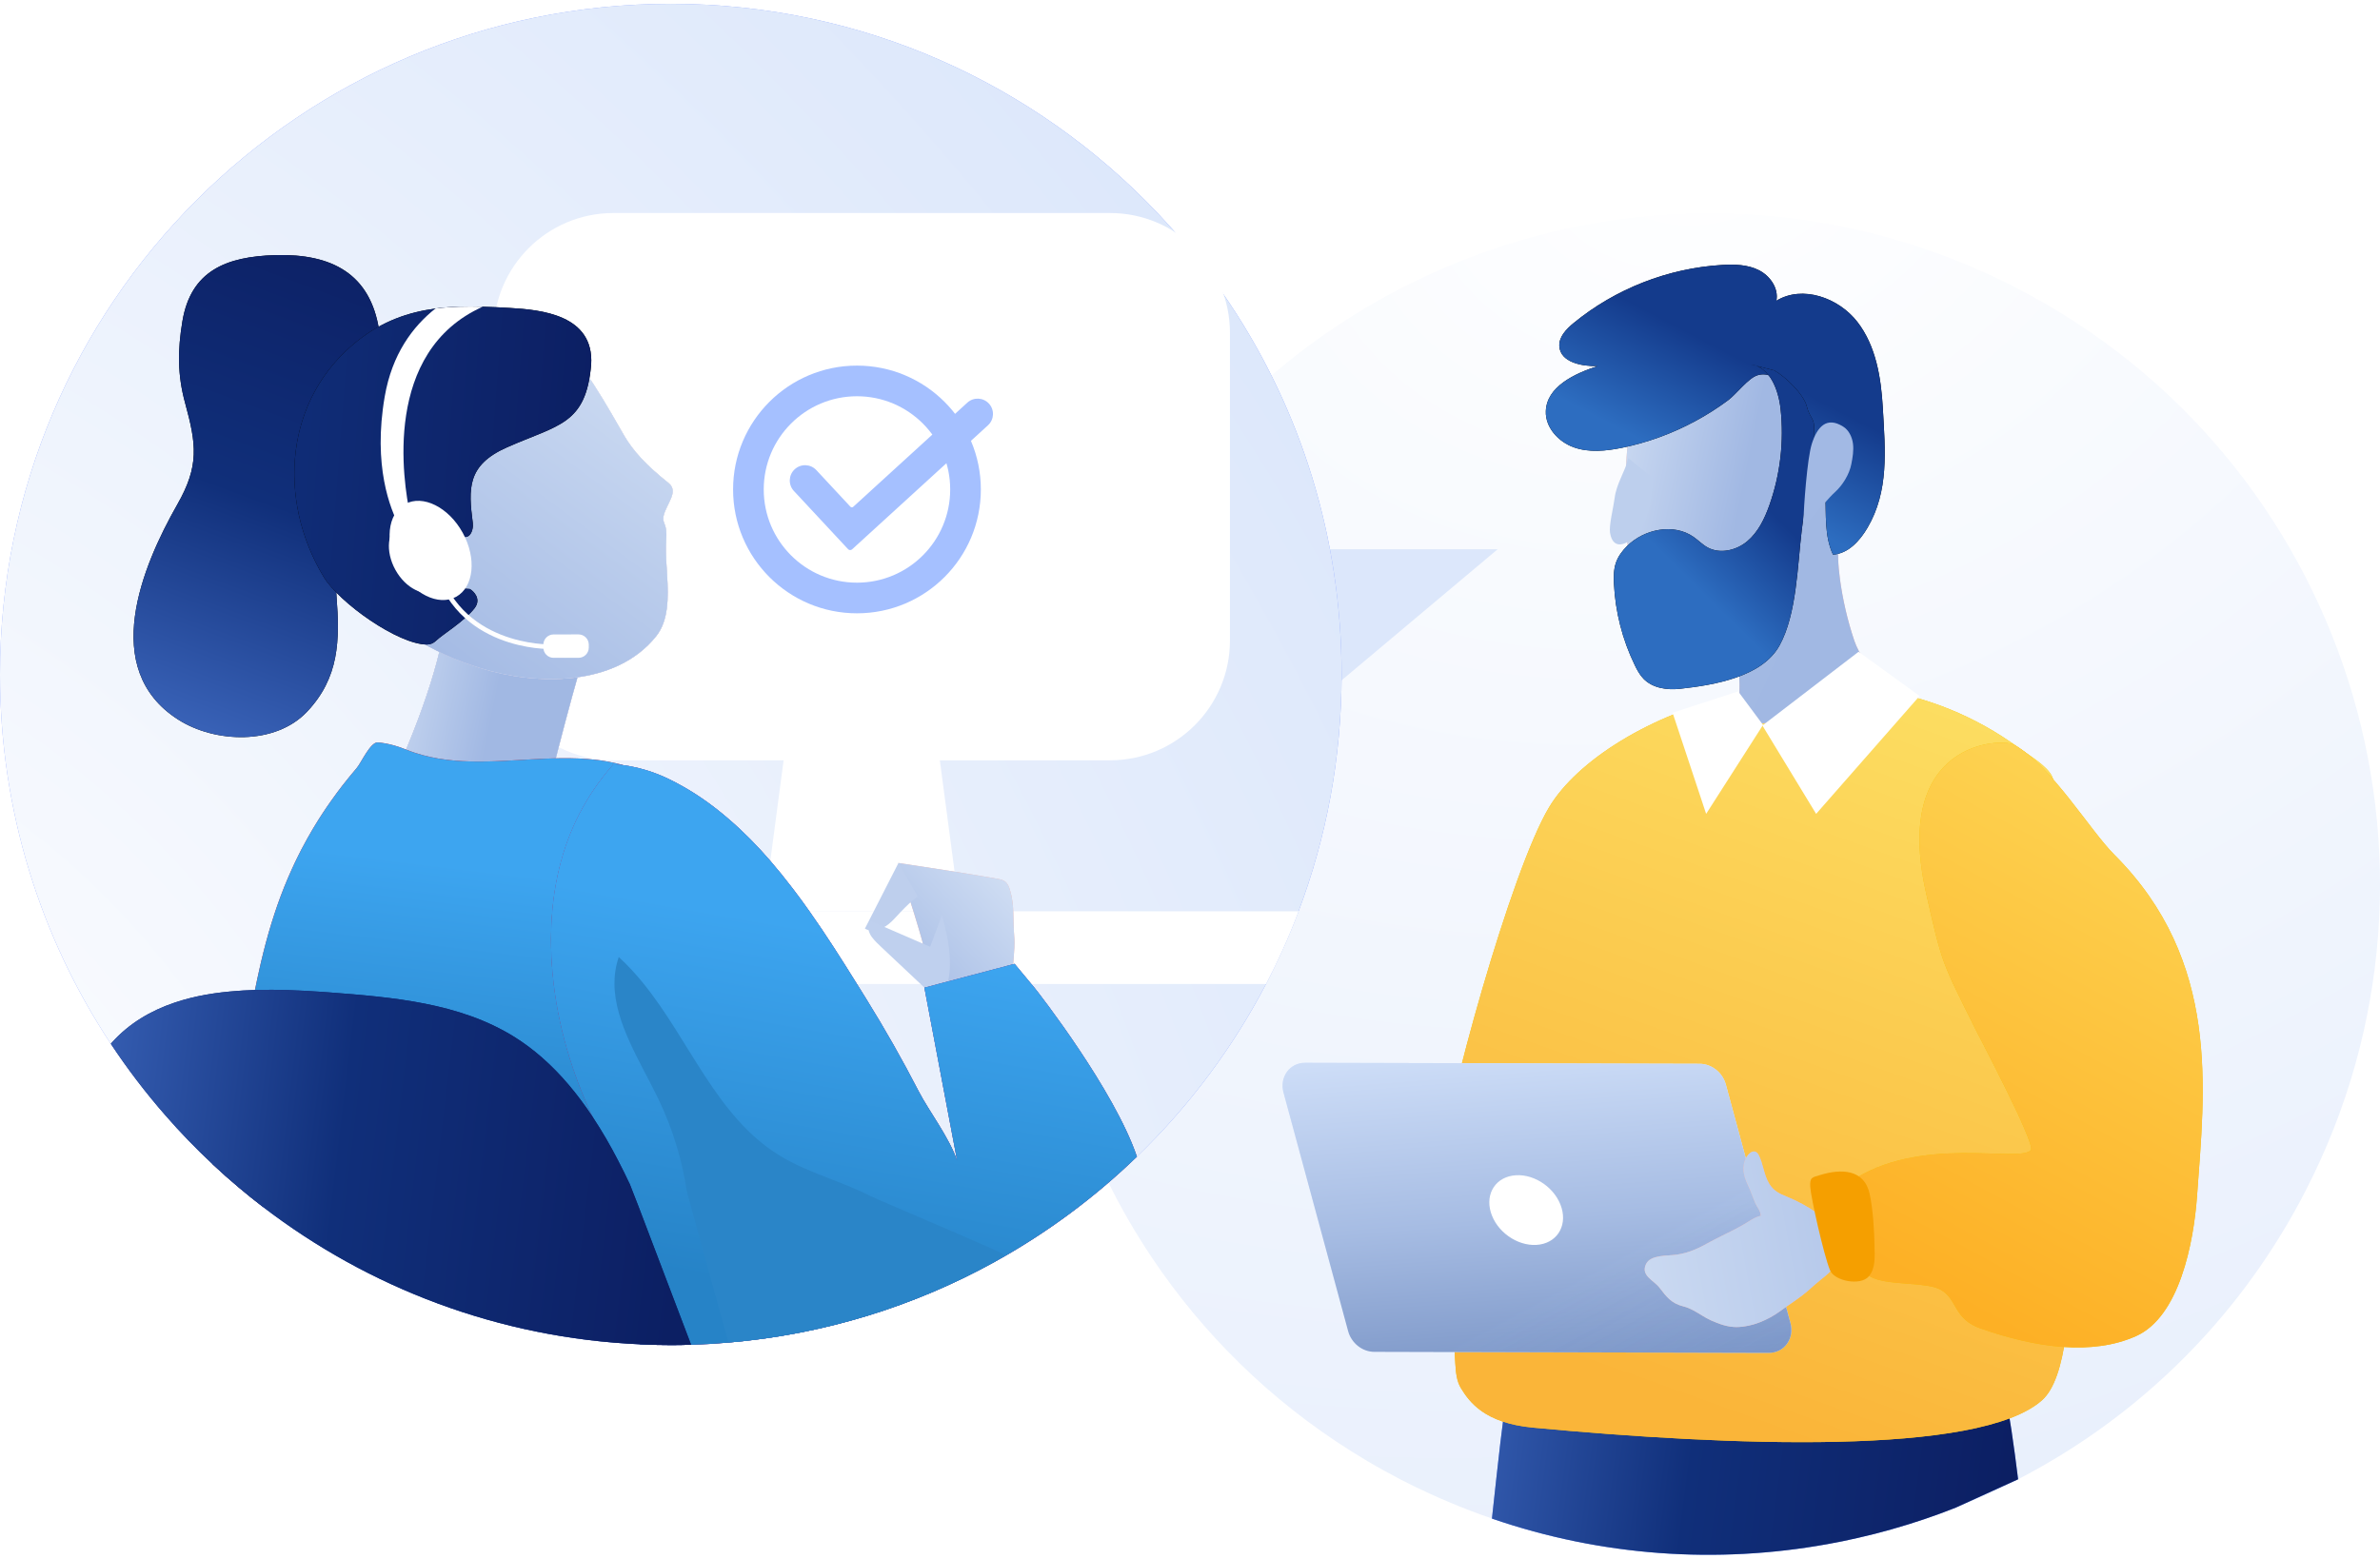
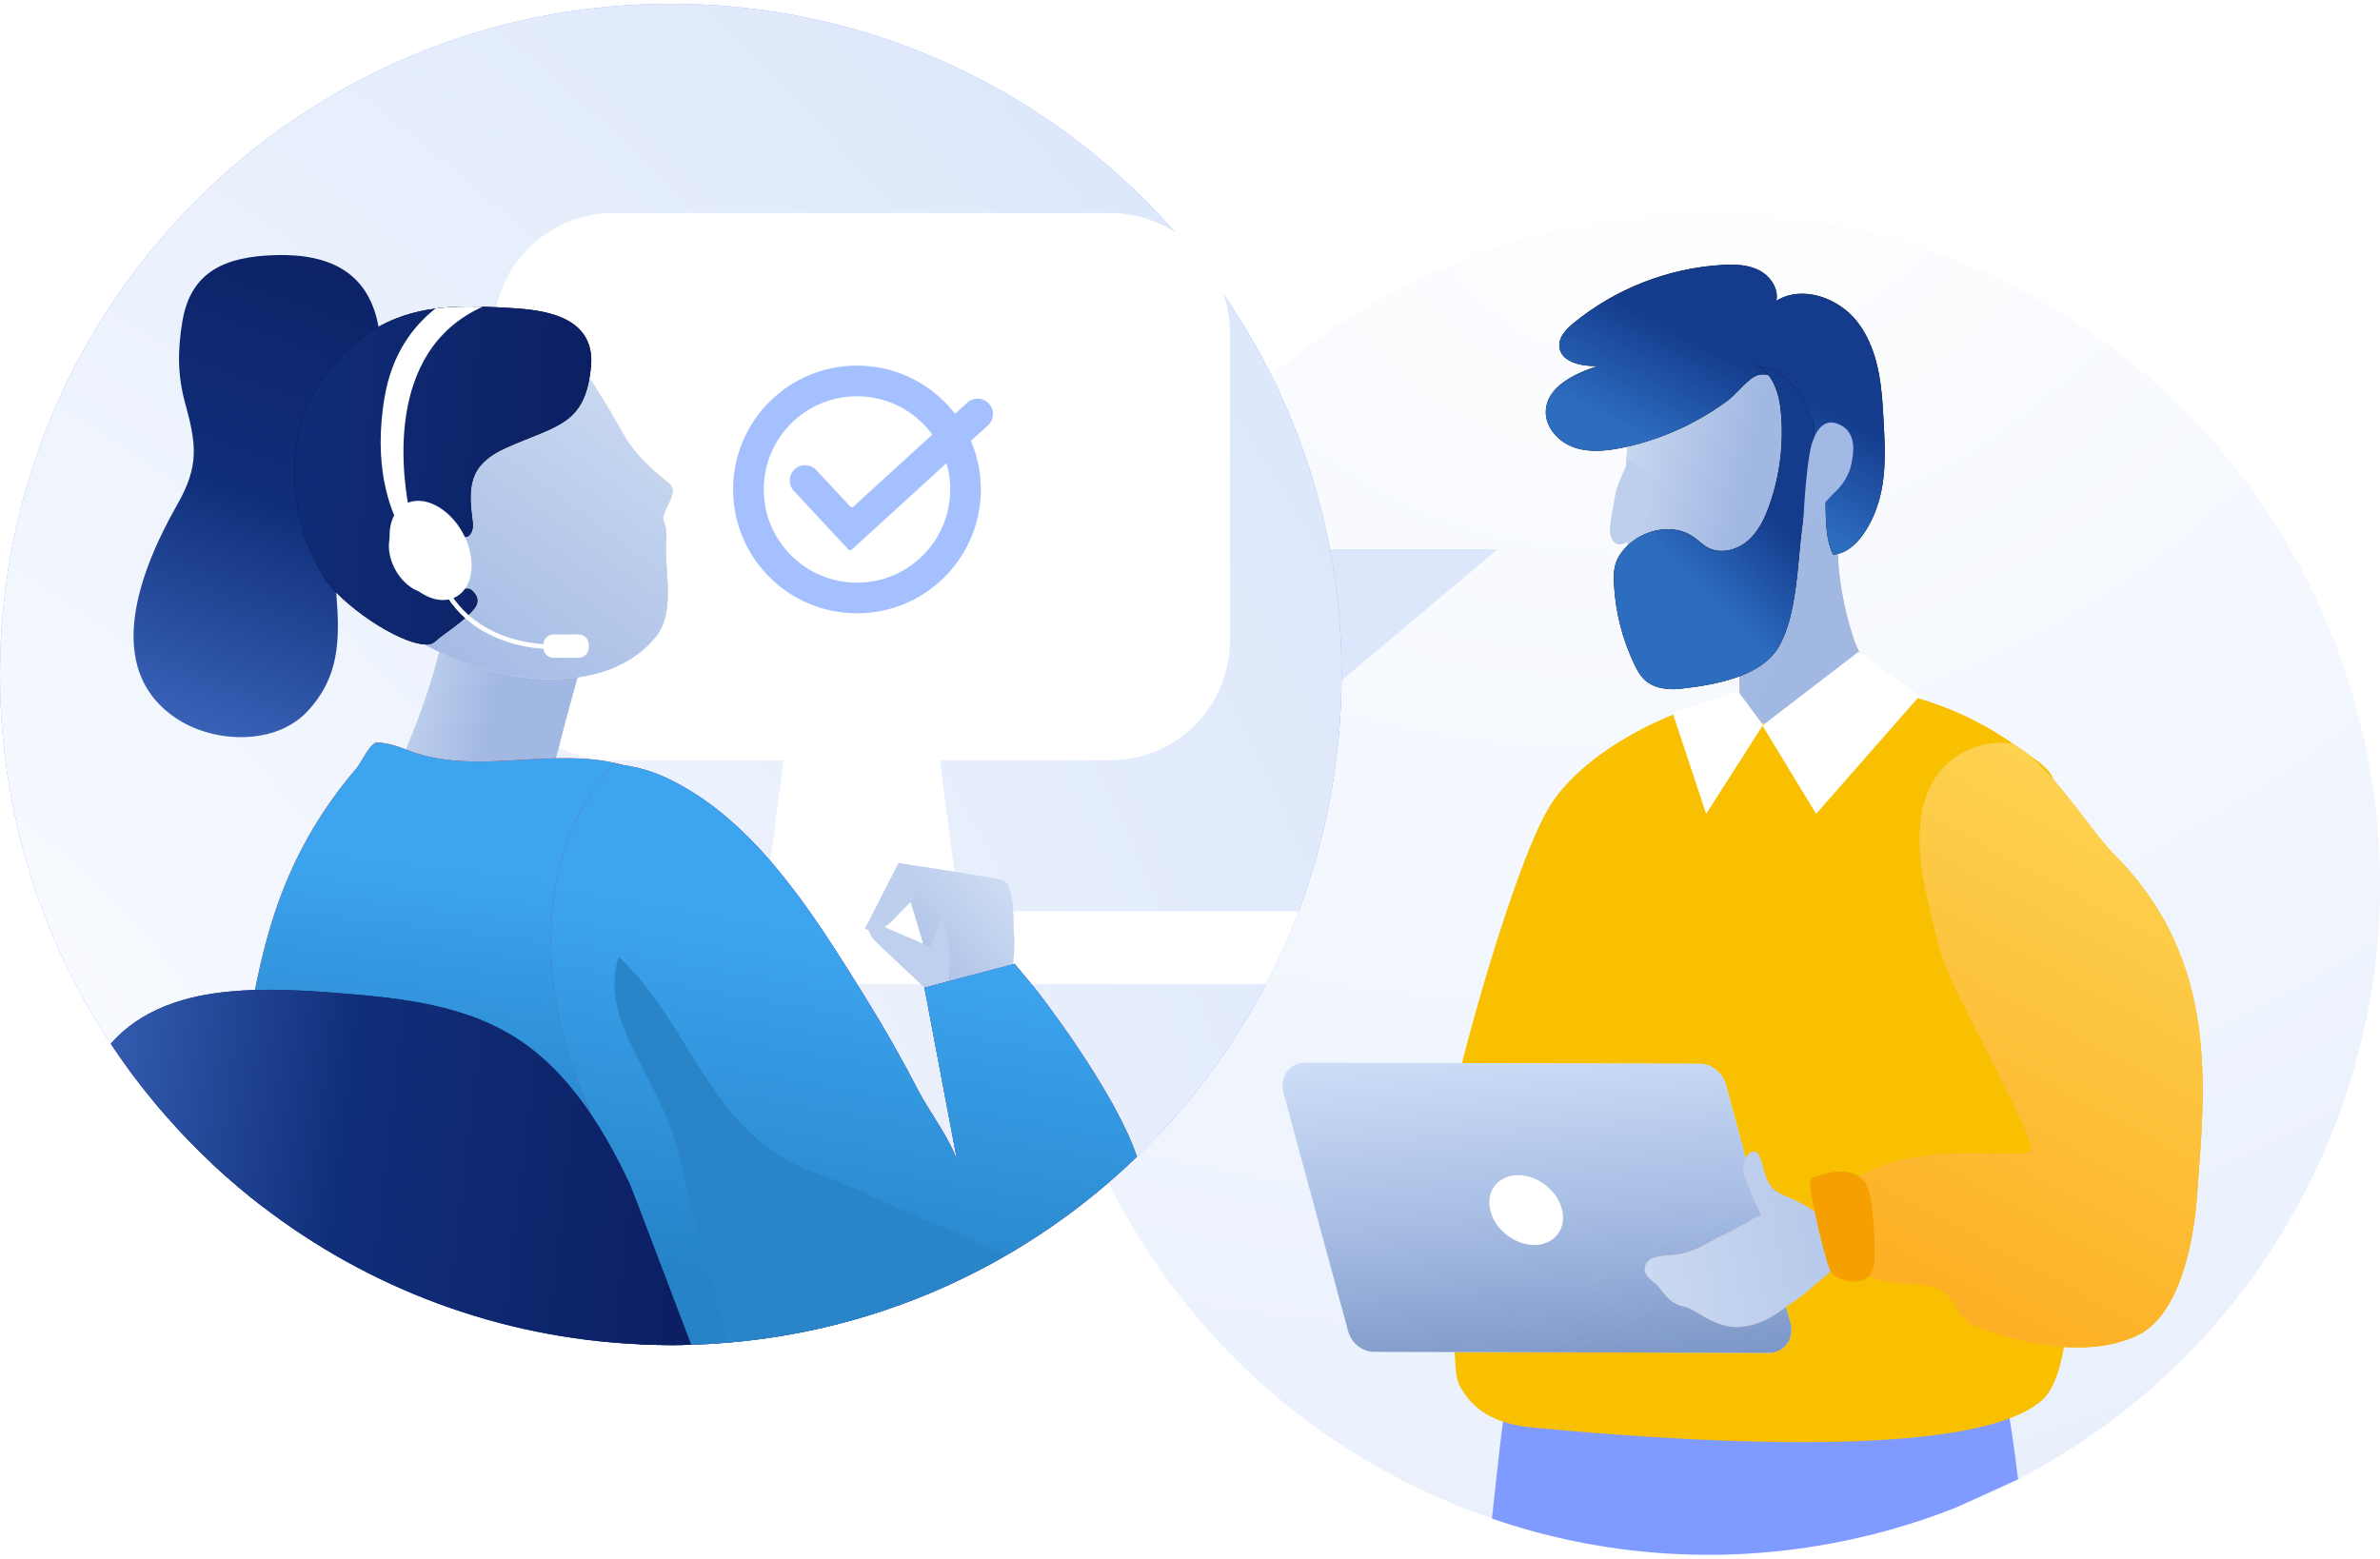
<svg xmlns="http://www.w3.org/2000/svg" width="516" height="338" viewBox="0 0 516 338" fill="none">
  <path fill-rule="evenodd" clip-rule="evenodd" d="M223.664 85.387L250.204 148.89L270.475 109.536L223.664 85.387Z" fill="white" />
  <path fill-rule="evenodd" clip-rule="evenodd" d="M499.791 258.382C487.982 281.28 470.938 299.704 450.87 312.964C448.446 314.567 445.97 316.099 443.454 317.549C442.876 317.884 442.298 318.219 441.709 318.544C436.018 321.729 430.123 324.529 424.077 326.914C419.531 328.73 414.885 330.292 410.177 331.621C407.732 332.321 405.257 332.95 402.781 333.508C400.59 334.015 398.389 334.462 396.167 334.857C372.376 339.139 347.388 337.546 323.475 329.308C320.33 328.232 317.195 327.035 314.091 325.716C312.68 325.128 311.27 324.509 309.87 323.86C307.851 322.947 305.853 321.973 303.854 320.948C302.555 320.268 301.267 319.578 299.989 318.868C297.604 317.56 295.271 316.17 292.998 314.739C275.305 303.62 260.746 289.193 249.698 272.666C242.546 261.973 236.874 250.397 232.786 238.304C230.229 230.746 228.281 222.984 226.993 215.112C225.755 207.563 225.106 199.883 225.075 192.183C225.065 189.495 225.126 186.796 225.268 184.087C225.43 181.043 225.684 178 226.039 174.956V174.946C227.946 158.389 232.765 141.893 240.719 126.157C240.902 125.772 241.105 125.396 241.298 125.011C245.549 116.773 250.479 109.103 255.988 102.052C268.122 86.509 283.056 73.939 299.674 64.697C302.434 63.154 305.254 61.704 308.105 60.354C312.843 58.102 317.702 56.114 322.643 54.389C359.004 41.707 400.296 43.411 437.225 62.465C508.598 99.292 536.609 187.009 499.791 258.382Z" fill="white" />
  <path fill-rule="evenodd" clip-rule="evenodd" d="M499.791 258.382C487.982 281.28 470.938 299.704 450.87 312.964C448.446 314.567 445.97 316.099 443.454 317.549C442.876 317.884 442.298 318.219 441.709 318.544C436.018 321.729 430.123 324.529 424.077 326.914C419.531 328.73 414.885 330.292 410.177 331.621C407.732 332.321 405.257 332.95 402.781 333.508C400.59 334.015 398.389 334.462 396.167 334.857C372.376 339.139 347.388 337.546 323.475 329.308C320.33 328.232 317.195 327.035 314.091 325.716C312.68 325.128 311.27 324.509 309.87 323.86C307.851 322.947 305.853 321.973 303.854 320.948C302.555 320.268 301.267 319.578 299.989 318.868C297.604 317.56 295.271 316.17 292.998 314.739C275.305 303.62 260.746 289.193 249.698 272.666C242.546 261.973 236.874 250.397 232.786 238.304C230.229 230.746 228.281 222.984 226.993 215.112C225.755 207.563 225.106 199.883 225.075 192.183C225.065 189.495 225.126 186.796 225.268 184.087C225.43 181.043 225.684 178 226.039 174.956V174.946C227.946 158.389 232.765 141.893 240.719 126.157C240.902 125.772 241.105 125.396 241.298 125.011C245.549 116.773 250.479 109.103 255.988 102.052C268.122 86.509 283.056 73.939 299.674 64.697C302.434 63.154 305.254 61.704 308.105 60.354C312.843 58.102 317.702 56.114 322.643 54.389C359.004 41.707 400.296 43.411 437.225 62.465C508.598 99.292 536.609 187.009 499.791 258.382Z" fill="url(#paint0_radial_2908_20031)" />
  <path fill-rule="evenodd" clip-rule="evenodd" d="M437.539 320.795C436.626 313.531 435.642 306.135 434.577 302.32C430.884 289.091 438.574 286.169 424.685 281.046C399.301 271.661 371.047 273.083 344.243 274.564C338.531 274.877 336.989 273.883 336.725 273.619C336.948 273.995 337.486 275.658 335.639 280.508C332.657 288.371 328.862 297.156 326.387 304.968C325.991 306.216 324.824 316.747 323.465 329.317C347.377 337.556 372.366 339.148 396.156 334.867C398.378 334.471 400.58 334.025 402.771 333.517C405.247 332.959 407.722 332.33 410.167 331.631C414.875 330.301 419.521 328.739 424.066 326.923L437.539 320.795Z" fill="#809BFF" />
-   <path fill-rule="evenodd" clip-rule="evenodd" d="M437.539 320.795C436.626 313.531 435.642 306.135 434.577 302.32C430.884 289.091 438.574 286.169 424.685 281.046C399.301 271.661 371.047 273.083 344.243 274.564C338.531 274.877 336.989 273.883 336.725 273.619C336.948 273.995 337.486 275.658 335.639 280.508C332.657 288.371 328.862 297.156 326.387 304.968C325.991 306.216 324.824 316.747 323.465 329.317C347.377 337.556 372.366 339.148 396.156 334.867C398.378 334.471 400.58 334.025 402.771 333.517C405.247 332.959 407.722 332.33 410.167 331.631C414.875 330.301 419.521 328.739 424.066 326.923L437.539 320.795Z" fill="url(#paint1_linear_2908_20031)" />
  <path fill-rule="evenodd" clip-rule="evenodd" d="M335.863 175.05C327.645 188.736 313.533 239.511 311.737 255.368C310.712 264.324 316.424 262.116 315.42 271.071C314.496 279.236 315.014 287.488 315.521 295.688C315.643 297.549 315.785 299.496 316.769 301.078C318.565 303.977 321.811 308.602 332.342 309.59C374.648 313.556 429.088 315.801 442.734 303.641C453.346 294.185 446.792 241.516 448.233 227.376C449.673 213.236 447.614 199 445.544 184.937C444.753 179.542 449.359 186.725 448.567 181.33C448.304 179.518 445.676 170.116 444.935 168.44C443.901 166.105 439.721 163.666 437.661 162.16C399.241 134.043 347.844 155.077 335.863 175.05Z" fill="#F8C000" />
-   <path fill-rule="evenodd" clip-rule="evenodd" d="M335.863 175.05C327.645 188.736 313.533 239.511 311.737 255.368C310.712 264.324 316.424 262.116 315.42 271.071C314.496 279.236 315.014 287.488 315.521 295.688C315.643 297.549 315.785 299.496 316.769 301.078C318.565 303.977 321.811 308.602 332.342 309.59C374.648 313.556 429.088 315.801 442.734 303.641C453.346 294.185 446.792 241.516 448.233 227.376C449.673 213.236 447.614 199 445.544 184.937C444.753 179.542 449.359 186.725 448.567 181.33C448.304 179.518 445.676 170.116 444.935 168.44C443.901 166.105 439.721 163.666 437.661 162.16C399.241 134.043 347.844 155.077 335.863 175.05Z" fill="url(#paint2_linear_2908_20031)" />
  <path fill-rule="evenodd" clip-rule="evenodd" d="M476.334 259.333C475.603 269.577 472.489 285.538 463.115 289.741C453.73 293.944 441.627 292.385 429.401 288.089C422.31 285.6 425.009 279.961 418.11 278.873C410.217 277.625 402.06 279.328 402.861 270.519C403.216 266.526 403.45 269.676 403.216 269.067C401.025 263.409 395.902 259.93 401.045 256.357C415.989 245.967 437.771 252.282 440.308 249.418C441.424 248.149 429.046 224.714 428.296 223.195C421.103 208.694 421.092 209.342 417.562 193.534C410.207 160.579 434.018 159.991 436.666 161.497C444.822 166.124 453.04 179.985 458.417 185.364C481.549 208.499 477.967 236.455 476.334 259.333Z" fill="#F8C000" />
  <path fill-rule="evenodd" clip-rule="evenodd" d="M476.334 259.333C475.603 269.577 472.489 285.538 463.115 289.741C453.73 293.944 441.627 292.385 429.401 288.089C422.31 285.6 425.009 279.961 418.11 278.873C410.217 277.625 402.06 279.328 402.861 270.519C403.216 266.526 403.45 269.676 403.216 269.067C401.025 263.409 395.902 259.93 401.045 256.357C415.989 245.967 437.771 252.282 440.308 249.418C441.424 248.149 429.046 224.714 428.296 223.195C421.103 208.694 421.092 209.342 417.562 193.534C410.207 160.579 434.018 159.991 436.666 161.497C444.822 166.124 453.04 179.985 458.417 185.364C481.549 208.499 477.967 236.455 476.334 259.333Z" fill="url(#paint3_linear_2908_20031)" />
  <path fill-rule="evenodd" clip-rule="evenodd" d="M383.492 293.383L297.938 293.157C295.359 293.15 292.983 291.261 292.283 288.662L278.271 236.942C277.357 233.567 279.611 230.46 282.962 230.469L368.505 230.695C371.084 230.701 373.47 232.591 374.171 235.189L388.183 286.91C389.097 290.284 386.842 293.392 383.492 293.383Z" fill="#E1ECFF" />
  <path fill-rule="evenodd" clip-rule="evenodd" d="M383.492 293.383L297.938 293.157C295.359 293.15 292.983 291.261 292.283 288.662L278.271 236.942C277.357 233.567 279.611 230.46 282.962 230.469L368.505 230.695C371.084 230.701 373.47 232.591 374.171 235.189L388.183 286.91C389.097 290.284 386.842 293.392 383.492 293.383Z" fill="url(#paint4_linear_2908_20031)" />
  <path fill-rule="evenodd" clip-rule="evenodd" d="M383.492 293.383L297.938 293.157C295.359 293.15 292.983 291.261 292.283 288.662L278.271 236.942C277.357 233.567 279.611 230.46 282.962 230.469L368.505 230.695C371.084 230.701 373.47 232.591 374.171 235.189L388.183 286.91C389.097 290.284 386.842 293.392 383.492 293.383Z" fill="url(#paint5_linear_2908_20031)" fill-opacity="0.23" />
  <path fill-rule="evenodd" clip-rule="evenodd" d="M398.355 273.092C398.264 273.459 398.132 273.811 397.96 274.141C396.915 276.158 395.16 277.005 392.684 279.286C391.457 280.426 390.168 281.367 388.809 282.317C387.885 282.959 386.932 283.611 385.958 284.325C383.32 286.237 379.881 287.751 376.513 287.778C374.565 287.793 372.728 287.12 370.973 286.338C370.314 286.048 369.674 285.677 369.056 285.294C367.747 284.506 366.469 283.662 365.028 283.314C362.36 282.66 361.355 281.272 359.793 279.247C358.535 277.61 355.684 276.643 356.861 274.151C357.835 272.045 361.558 272.386 363.567 272.081C366.377 271.653 368.366 270.642 370.821 269.287C371.095 269.138 371.348 268.994 371.622 268.864C371.633 268.864 371.633 268.858 371.633 268.858C373.672 267.787 375.782 266.85 377.811 265.681C379.008 264.994 380.378 263.962 381.747 263.648C381.747 263.63 381.758 263.618 381.747 263.599C381.737 262.643 380.916 261.723 380.54 260.864C379.982 259.553 379.526 258.166 378.907 256.881C378.004 254.981 377.517 252.855 378.684 250.877C378.876 250.551 379.12 250.266 379.394 250.06C380.023 249.577 380.763 249.525 381.23 250.358C382.295 252.284 382.377 254.747 383.574 256.697C384.487 258.178 385.623 258.794 387.246 259.45C389.63 260.41 392.004 261.689 394.033 263.129C394.033 263.129 395.373 263.393 396.184 264.657C397.513 266.719 399.035 270.33 398.355 273.092Z" fill="#F6B8AD" />
  <path fill-rule="evenodd" clip-rule="evenodd" d="M398.355 273.092C398.264 273.459 398.132 273.811 397.96 274.141C396.915 276.158 395.16 277.005 392.684 279.286C391.457 280.426 390.168 281.367 388.809 282.317C387.885 282.959 386.932 283.611 385.958 284.325C383.32 286.237 379.881 287.751 376.513 287.778C374.565 287.793 372.728 287.12 370.973 286.338C370.314 286.048 369.674 285.677 369.056 285.294C367.747 284.506 366.469 283.662 365.028 283.314C362.36 282.66 361.355 281.272 359.793 279.247C358.535 277.61 355.684 276.643 356.861 274.151C357.835 272.045 361.558 272.386 363.567 272.081C366.377 271.653 368.366 270.642 370.821 269.287C371.095 269.138 371.348 268.994 371.622 268.864C371.633 268.864 371.633 268.858 371.633 268.858C373.672 267.787 375.782 266.85 377.811 265.681C379.008 264.994 380.378 263.962 381.747 263.648C381.747 263.63 381.758 263.618 381.747 263.599C381.737 262.643 380.916 261.723 380.54 260.864C379.982 259.553 379.526 258.166 378.907 256.881C378.004 254.981 377.517 252.855 378.684 250.877C378.876 250.551 379.12 250.266 379.394 250.06C380.023 249.577 380.763 249.525 381.23 250.358C382.295 252.284 382.377 254.747 383.574 256.697C384.487 258.178 385.623 258.794 387.246 259.45C389.63 260.41 392.004 261.689 394.033 263.129C394.033 263.129 395.373 263.393 396.184 264.657C397.513 266.719 399.035 270.33 398.355 273.092Z" fill="url(#paint6_linear_2908_20031)" />
  <path fill-rule="evenodd" clip-rule="evenodd" d="M392.481 257.438C392.35 255.278 392.826 255.358 394.683 254.794C399.137 253.442 404.23 253.47 405.376 259.01C406.097 262.504 406.34 266.701 406.411 270.234C406.452 272.393 406.675 275.047 405.163 276.799C403.357 278.91 397.706 277.816 396.753 275.453C395.342 271.957 392.613 259.666 392.481 257.438Z" fill="#F59F00" />
  <path fill-rule="evenodd" clip-rule="evenodd" d="M338.306 261.201C339.949 265.325 337.961 269.212 333.872 269.883C329.773 270.553 325.117 267.752 323.473 263.628C321.819 259.503 323.808 255.617 327.907 254.947C332.005 254.277 336.662 257.077 338.306 261.201Z" fill="white" />
  <path fill-rule="evenodd" clip-rule="evenodd" d="M398.811 116.887C398.314 119.703 398.527 122.6 398.892 125.435C399.501 130.019 400.546 134.536 402.017 138.918C403.062 142.019 405.456 144.941 405.456 144.941C405.456 144.941 401.652 150.699 400.718 151.649C395.605 156.801 385.977 156.461 378.743 157.078C378.297 157.112 370.607 158.338 370.201 158.124C370.079 158.054 377.242 155.922 377.161 155.35C376.765 152.333 377.648 147.75 376.653 143.607C376.532 143.074 377.455 141.789 376.948 141.561C376.359 141.294 375.69 141.708 375.111 142.043C373.549 142.965 371.753 143.357 369.937 143.314C367.736 143.274 365.494 142.59 363.576 141.474C360.096 139.436 357.519 136.157 355.287 132.797C353.542 130.178 354.709 127.57 353.887 124.534C352.02 117.655 351.99 99.953 353.37 93.162C354.77 86.285 354.415 87.537 359.65 82.287C367.756 74.156 378.916 70.603 389.335 76.072C393.048 78.017 396.579 80.452 399.237 83.697C403.63 89.055 405.273 96.549 403.549 103.262C402.341 107.929 399.633 112.138 398.811 116.887Z" fill="#F6B8AD" />
  <path fill-rule="evenodd" clip-rule="evenodd" d="M398.811 116.887C398.314 119.703 398.527 122.6 398.892 125.435C399.501 130.019 400.546 134.536 402.017 138.918C403.062 142.019 405.456 144.941 405.456 144.941C405.456 144.941 401.652 150.699 400.718 151.649C395.605 156.801 385.977 156.461 378.743 157.078C378.297 157.112 370.607 158.338 370.201 158.124C370.079 158.054 377.242 155.922 377.161 155.35C376.765 152.333 377.648 147.75 376.653 143.607C376.532 143.074 377.455 141.789 376.948 141.561C376.359 141.294 375.69 141.708 375.111 142.043C373.549 142.965 371.753 143.357 369.937 143.314C367.736 143.274 365.494 142.59 363.576 141.474C360.096 139.436 357.519 136.157 355.287 132.797C353.542 130.178 354.709 127.57 353.887 124.534C352.02 117.655 351.99 99.953 353.37 93.162C354.77 86.285 354.415 87.537 359.65 82.287C367.756 74.156 378.916 70.603 389.335 76.072C393.048 78.017 396.579 80.452 399.237 83.697C403.63 89.055 405.273 96.549 403.549 103.262C402.341 107.929 399.633 112.138 398.811 116.887Z" fill="url(#paint7_linear_2908_20031)" />
  <path fill-rule="evenodd" clip-rule="evenodd" d="M382.897 147.754C381.497 151.013 379.965 154.136 378.636 157.403C378.372 158.039 378.129 158.867 377.845 159.732C377.449 156.715 377.652 147.755 376.658 143.611C376.526 143.079 377.459 141.793 376.952 141.565C376.353 141.298 375.694 141.711 375.116 142.047C373.543 142.969 371.757 143.361 369.941 143.318C370.073 143.033 370.215 142.756 370.347 142.488C371.504 140.209 378.301 126.329 383.11 128.509C384.358 129.079 384.399 131.759 386.529 134.114C387.635 138.866 384.662 143.645 382.897 147.754Z" fill="#A2B9E3" />
  <path fill-rule="evenodd" clip-rule="evenodd" d="M362.629 154.561L369.903 176.496L382.24 157.205L376.843 149.934L362.629 154.561Z" fill="white" />
  <path fill-rule="evenodd" clip-rule="evenodd" d="M351.672 97.105C348.202 97.812 344.529 98.187 341.202 97.002C337.874 95.817 335.013 92.698 335.145 89.167C335.328 83.867 341.323 81.037 346.366 79.394C342.926 79.463 338.351 78.578 338.077 75.147C337.915 73.09 339.568 71.377 341.161 70.066C350.211 62.632 361.655 58.151 373.342 57.459C376.061 57.297 378.912 57.362 381.347 58.597C383.782 59.833 385.659 62.536 385.131 65.215C390.782 61.766 398.624 64.568 402.683 69.799C406.741 75.029 407.837 81.943 408.212 88.552C408.739 97.772 409.551 106.481 404.884 114.449C403.22 117.289 400.694 120.061 397.407 120.283C395.51 116.235 395.946 111.549 395.743 107.085C395.51 101.7 389.21 78.961 381.073 81.364C379.054 81.96 376.447 85.471 374.681 86.784C372.409 88.468 370.025 89.987 367.539 91.327C362.568 94.007 357.201 95.974 351.672 97.105Z" fill="#010000" />
  <path fill-rule="evenodd" clip-rule="evenodd" d="M351.672 97.105C348.202 97.812 344.529 98.187 341.202 97.002C337.874 95.817 335.013 92.698 335.145 89.167C335.328 83.867 341.323 81.037 346.366 79.394C342.926 79.463 338.351 78.578 338.077 75.147C337.915 73.09 339.568 71.377 341.161 70.066C350.211 62.632 361.655 58.151 373.342 57.459C376.061 57.297 378.912 57.362 381.347 58.597C383.782 59.833 385.659 62.536 385.131 65.215C390.782 61.766 398.624 64.568 402.683 69.799C406.741 75.029 407.837 81.943 408.212 88.552C408.739 97.772 409.551 106.481 404.884 114.449C403.22 117.289 400.694 120.061 397.407 120.283C395.51 116.235 395.946 111.549 395.743 107.085C395.51 101.7 389.21 78.961 381.073 81.364C379.054 81.96 376.447 85.471 374.681 86.784C372.409 88.468 370.025 89.987 367.539 91.327C362.568 94.007 357.201 95.974 351.672 97.105Z" fill="url(#paint8_linear_2908_20031)" />
  <path fill-rule="evenodd" clip-rule="evenodd" d="M379.61 79.031C383.73 79.615 385.586 84.52 386.043 88.663C386.814 95.701 385.972 102.91 383.608 109.582C382.573 112.489 381.183 115.387 378.829 117.372C376.465 119.356 372.935 120.205 370.226 118.725C369.12 118.117 368.227 117.179 367.193 116.451C362.871 113.416 356.499 114.715 352.746 118.428C351.701 119.463 350.798 120.681 350.331 122.077C349.854 123.5 349.844 125.036 349.915 126.536C350.199 132.67 351.751 138.741 354.44 144.262C354.947 145.314 355.515 146.362 356.327 147.199C358.295 149.224 361.41 149.68 364.22 149.374C371.91 148.538 382.106 146.73 385.83 139.944C389.553 133.157 389.695 122.675 390.628 114.988C391.379 108.794 393.043 99.525 393.327 93.292C393.459 90.543 392.384 90.796 391.724 88.127C391.055 85.456 387.077 81.689 384.683 80.331" fill="#010000" />
  <path fill-rule="evenodd" clip-rule="evenodd" d="M379.61 79.031C383.73 79.615 385.586 84.52 386.043 88.663C386.814 95.701 385.972 102.91 383.608 109.582C382.573 112.489 381.183 115.387 378.829 117.372C376.465 119.356 372.935 120.205 370.226 118.725C369.12 118.117 368.227 117.179 367.193 116.451C362.871 113.416 356.499 114.715 352.746 118.428C351.701 119.463 350.798 120.681 350.331 122.077C349.854 123.5 349.844 125.036 349.915 126.536C350.199 132.67 351.751 138.741 354.44 144.262C354.947 145.314 355.515 146.362 356.327 147.199C358.295 149.224 361.41 149.68 364.22 149.374C371.91 148.538 382.106 146.73 385.83 139.944C389.553 133.157 389.695 122.675 390.628 114.988C391.379 108.794 393.043 99.525 393.327 93.292C393.459 90.543 392.384 90.796 391.724 88.127C391.055 85.456 387.077 81.689 384.683 80.331" fill="url(#paint9_linear_2908_20031)" />
  <path fill-rule="evenodd" clip-rule="evenodd" d="M399.6 92.505C400.858 93.291 401.548 94.761 401.741 96.226C401.923 97.692 401.67 99.174 401.386 100.625C400.98 102.794 399.539 105.186 397.804 106.758C395.197 109.111 390.936 115.319 390.997 112.753C391.068 110.261 391.768 99.474 392.833 96.182C393.99 92.611 395.998 90.241 399.6 92.505Z" fill="#A2B9E4" />
  <path fill-rule="evenodd" clip-rule="evenodd" d="M402.95 141.34L382.102 157.337L393.749 176.497L416.18 150.925L402.95 141.34Z" fill="white" />
  <path fill-rule="evenodd" clip-rule="evenodd" d="M353.044 99.359C352.293 102.374 350.436 104.884 350.051 108.094C349.827 109.939 348.803 113.923 349.067 115.547C349.756 119.845 353.419 117.904 355.367 115.151C357.944 111.506 358.076 108.025 358.329 103.656" fill="#BDCFED" />
  <path fill-rule="evenodd" clip-rule="evenodd" d="M324.701 119.113L271.996 163.378L272.037 119.113H324.701Z" fill="#DCE7FB" />
  <path fill-rule="evenodd" clip-rule="evenodd" d="M290.867 146.256C290.867 164.345 287.569 181.653 281.533 197.621V197.632C280.447 200.503 279.281 203.323 278.022 206.103C276.907 208.567 275.73 211.003 274.482 213.386C270.921 220.215 266.832 226.739 262.267 232.876C257.509 239.289 252.223 245.295 246.491 250.834C237.309 259.711 226.961 267.391 215.702 273.621C198.312 283.238 178.752 289.386 157.933 291.152C155.256 291.384 152.547 291.546 149.827 291.618C148.367 291.669 146.906 291.689 145.434 291.689C143.192 291.689 140.97 291.638 138.758 291.527C108.068 290.156 79.874 279.261 57.017 261.73C55.232 260.361 53.476 258.95 51.762 257.5C49.814 255.866 47.907 254.172 46.05 252.427C42.479 249.089 39.071 245.569 35.864 241.876C31.583 236.986 27.626 231.791 24.024 226.353C8.837 203.384 0 175.86 0 146.256C0 65.945 65.113 0.832 145.434 0.832C186.98 0.832 224.455 18.252 250.955 46.192C254.556 49.986 257.965 53.984 261.141 58.153C263.058 60.669 264.894 63.246 266.65 65.884C281.959 88.904 290.867 116.54 290.867 146.256Z" fill="#809BFF" />
  <path fill-rule="evenodd" clip-rule="evenodd" d="M290.867 146.256C290.867 164.345 287.569 181.653 281.533 197.621V197.632C280.447 200.503 279.281 203.323 278.022 206.103C276.907 208.567 275.73 211.003 274.482 213.386C270.921 220.215 266.832 226.739 262.267 232.876C257.509 239.289 252.223 245.295 246.491 250.834C237.309 259.711 226.961 267.391 215.702 273.621C198.312 283.238 178.752 289.386 157.933 291.152C155.256 291.384 152.547 291.546 149.827 291.618C148.367 291.669 146.906 291.689 145.434 291.689C143.192 291.689 140.97 291.638 138.758 291.527C108.068 290.156 79.874 279.261 57.017 261.73C55.232 260.361 53.476 258.95 51.762 257.5C49.814 255.866 47.907 254.172 46.05 252.427C42.479 249.089 39.071 245.569 35.864 241.876C31.583 236.986 27.626 231.791 24.024 226.353C8.837 203.384 0 175.86 0 146.256C0 65.945 65.113 0.832 145.434 0.832C186.98 0.832 224.455 18.252 250.955 46.192C254.556 49.986 257.965 53.984 261.141 58.153C263.058 60.669 264.894 63.246 266.65 65.884C281.959 88.904 290.867 116.54 290.867 146.256Z" fill="url(#paint10_radial_2908_20031)" />
  <g filter="url(#filter0_d_2908_20031)">
    <path fill-rule="evenodd" clip-rule="evenodd" d="M165.559 197.622H208.099L200.872 143.066H172.786L165.559 197.622Z" fill="white" />
  </g>
  <g filter="url(#filter1_d_2908_20031)">
    <path fill-rule="evenodd" clip-rule="evenodd" d="M107 138.88C107 153.239 118.641 164.88 133 164.88H240.662C255.021 164.88 266.662 153.239 266.662 138.88V72.195C266.662 57.836 255.021 46.195 240.662 46.195H133C118.641 46.195 107 57.836 107 72.195V138.88Z" fill="white" />
  </g>
  <path fill-rule="evenodd" clip-rule="evenodd" d="M212.654 106.144C212.654 120.977 200.629 133.002 185.796 133.002C170.963 133.002 158.938 120.977 158.938 106.144C158.938 91.31 170.963 79.285 185.796 79.285C200.629 79.285 212.654 91.31 212.654 106.144ZM185.796 126.356C196.959 126.356 206.008 117.307 206.008 106.144C206.008 94.981 196.959 85.931 185.796 85.931C174.633 85.931 165.583 94.981 165.583 106.144C165.583 117.307 174.633 126.356 185.796 126.356Z" fill="#A5C0FF" />
  <path fill-rule="evenodd" clip-rule="evenodd" d="M214.416 87.532C215.653 88.887 215.558 90.989 214.202 92.226L184.741 119.128C184.489 119.358 184.098 119.342 183.865 119.092L172.119 106.471C170.869 105.128 170.945 103.025 172.288 101.775C173.631 100.525 175.734 100.6 176.984 101.944L184.376 109.886C184.536 110.058 184.806 110.069 184.98 109.91L209.721 87.319C211.076 86.081 213.178 86.177 214.416 87.532Z" fill="#A5C0FF" />
  <path fill-rule="evenodd" clip-rule="evenodd" d="M281.536 197.621V197.632C280.45 200.503 279.284 203.323 278.026 206.103C276.91 208.568 275.733 211.003 274.485 213.387H66.031V197.621H281.536Z" fill="white" />
  <path fill-rule="evenodd" clip-rule="evenodd" d="M86.969 165.099L112.821 190.442C112.821 190.442 117.763 175.364 119.765 167.369C121.443 160.7 123.543 152.634 125.615 145.43C127.773 137.971 129.902 131.442 131.524 128.355C107.216 110.969 97.543 124.674 97.543 124.674C97.516 125.873 97.459 127.1 97.374 128.368C96.725 137.153 94.258 148.165 86.969 165.099Z" fill="#F6B8AD" />
  <path fill-rule="evenodd" clip-rule="evenodd" d="M86.969 165.099L112.821 190.442C112.821 190.442 117.763 175.364 119.765 167.369C121.443 160.7 123.543 152.634 125.615 145.43C127.773 137.971 129.902 131.442 131.524 128.355C107.216 110.969 97.543 124.674 97.543 124.674C97.516 125.873 97.459 127.1 97.374 128.368C96.725 137.153 94.258 148.165 86.969 165.099Z" fill="#9FB5DC" />
  <path fill-rule="evenodd" clip-rule="evenodd" d="M86.969 165.099L112.821 190.442C112.821 190.442 117.763 175.364 119.765 167.369C121.443 160.7 123.543 152.634 125.615 145.43C127.773 137.971 129.902 131.442 131.524 128.355C107.216 110.969 97.543 124.674 97.543 124.674C97.516 125.873 97.459 127.1 97.374 128.368C96.725 137.153 94.258 148.165 86.969 165.099Z" fill="url(#paint11_linear_2908_20031)" />
  <path fill-rule="evenodd" clip-rule="evenodd" d="M86.969 165.099L112.821 190.442C112.821 190.442 117.763 175.364 119.765 167.369C121.443 160.7 123.543 152.634 125.615 145.43C127.773 137.971 129.902 131.442 131.524 128.355C107.216 110.969 97.543 124.674 97.543 124.674C97.516 125.873 97.459 127.1 97.374 128.368C96.725 137.153 94.258 148.165 86.969 165.099Z" fill="url(#paint12_linear_2908_20031)" />
  <path fill-rule="evenodd" clip-rule="evenodd" d="M120.572 73.882C125.867 77.266 132.25 89.227 135.322 94.466C137.324 97.878 140.064 100.845 144.948 104.759C147.265 106.615 144.431 109.29 143.859 111.904C143.49 113.592 144.74 113.427 144.438 117.042C144.297 118.733 144.387 120.65 144.509 122.655C144.554 123.389 144.603 124.134 144.646 124.884C144.92 129.64 144.963 134.585 142.26 137.969C133.466 148.979 116.264 148.673 104.083 144.86C83.197 138.325 67.082 122.373 68.747 96.883C70.875 64.342 102.684 61.398 120.572 73.882Z" fill="#F6B8AD" />
  <path fill-rule="evenodd" clip-rule="evenodd" d="M120.572 73.882C125.867 77.266 132.25 89.227 135.322 94.466C137.324 97.878 140.064 100.845 144.948 104.759C147.265 106.615 144.431 109.29 143.859 111.904C143.49 113.592 144.74 113.427 144.438 117.042C144.297 118.733 144.387 120.65 144.509 122.655C144.554 123.389 144.603 124.134 144.646 124.884C144.92 129.64 144.963 134.585 142.26 137.969C133.466 148.979 116.264 148.673 104.083 144.86C83.197 138.325 67.082 122.373 68.747 96.883C70.875 64.342 102.684 61.398 120.572 73.882Z" fill="url(#paint13_linear_2908_20031)" />
  <path fill-rule="evenodd" clip-rule="evenodd" d="M120.572 73.882C125.867 77.266 132.25 89.227 135.322 94.466C137.324 97.878 140.064 100.845 144.948 104.759C147.265 106.615 144.431 109.29 143.859 111.904C143.49 113.592 144.74 113.427 144.438 117.042C144.297 118.733 144.387 120.65 144.509 122.655C144.554 123.389 144.603 124.134 144.646 124.884C144.92 129.64 144.963 134.585 142.26 137.969C133.466 148.979 116.264 148.673 104.083 144.86C83.197 138.325 67.082 122.373 68.747 96.883C70.875 64.342 102.684 61.398 120.572 73.882Z" fill="url(#paint14_linear_2908_20031)" />
  <path fill-rule="evenodd" clip-rule="evenodd" d="M120.572 73.882C125.867 77.266 132.25 89.227 135.322 94.466C137.324 97.878 140.064 100.845 144.948 104.759C147.265 106.615 144.431 109.29 143.859 111.904C143.49 113.592 144.74 113.427 144.438 117.042C144.297 118.733 144.387 120.65 144.509 122.655C144.554 123.389 144.603 124.134 144.646 124.884C144.92 129.64 144.963 134.585 142.26 137.969C133.466 148.979 116.264 148.673 104.083 144.86C83.197 138.325 67.082 122.373 68.747 96.883C70.875 64.342 102.684 61.398 120.572 73.882Z" fill="url(#paint15_linear_2908_20031)" />
-   <path fill-rule="evenodd" clip-rule="evenodd" d="M82.19 71.579C80.287 59.379 71.927 54.982 59.749 55.323C49.02 55.622 41.372 58.728 39.547 69.678C38.502 75.951 38.464 81.286 40.136 87.398C42.592 96.375 43.22 101.013 38.455 109.379C30.772 122.87 21.547 145.111 38.597 156.028C46.636 161.175 59.679 161.616 66.555 154.357C73.571 146.949 73.69 138.841 72.962 129.353C72.463 122.826 72.611 114.996 76.047 109.187C78.341 105.307 82.355 102.687 84.275 98.528C88.412 89.568 81.017 82.272 82.19 71.579Z" fill="#010000" />
  <path fill-rule="evenodd" clip-rule="evenodd" d="M82.19 71.579C80.287 59.379 71.927 54.982 59.749 55.323C49.02 55.622 41.372 58.728 39.547 69.678C38.502 75.951 38.464 81.286 40.136 87.398C42.592 96.375 43.22 101.013 38.455 109.379C30.772 122.87 21.547 145.111 38.597 156.028C46.636 161.175 59.679 161.616 66.555 154.357C73.571 146.949 73.69 138.841 72.962 129.353C72.463 122.826 72.611 114.996 76.047 109.187C78.341 105.307 82.355 102.687 84.275 98.528C88.412 89.568 81.017 82.272 82.19 71.579Z" fill="url(#paint16_linear_2908_20031)" />
  <path fill-rule="evenodd" clip-rule="evenodd" d="M70.142 125.06C73.55 130.739 86.328 139.768 92.57 139.769C93.287 139.774 93.977 139.481 94.492 138.986C95.965 137.57 100.667 134.757 102.891 131.891C104.447 129.867 102.642 128.162 101.859 127.729C92.451 127.446 85.252 118.927 86.513 114.353C86.527 114.281 86.554 114.207 86.595 114.131C86.916 113.259 87.764 112.33 88.929 111.701C91.396 110.362 95.325 110.378 98.775 115.32C101.708 118.139 102.713 115.004 102.504 113.431C101.545 105.948 101.225 100.867 109.908 97.013C121.063 92.068 127.016 92.15 128.168 79.095C128.848 68.263 117.277 67.168 110.523 66.779C108.531 66.665 106.57 66.56 104.647 66.517C101.127 66.41 97.708 66.479 94.385 66.915C88.523 67.698 82.955 69.624 77.57 73.873C61.654 86.439 60.063 108.283 70.142 125.06Z" fill="#010000" />
  <path fill-rule="evenodd" clip-rule="evenodd" d="M70.142 125.06C73.55 130.739 86.328 139.768 92.57 139.769C93.287 139.774 93.977 139.481 94.492 138.986C95.965 137.57 100.667 134.757 102.891 131.891C104.447 129.867 102.642 128.162 101.859 127.729C92.451 127.446 85.252 118.927 86.513 114.353C86.527 114.281 86.554 114.207 86.595 114.131C86.916 113.259 87.764 112.33 88.929 111.701C91.396 110.362 95.325 110.378 98.775 115.32C101.708 118.139 102.713 115.004 102.504 113.431C101.545 105.948 101.225 100.867 109.908 97.013C121.063 92.068 127.016 92.15 128.168 79.095C128.848 68.263 117.277 67.168 110.523 66.779C108.531 66.665 106.57 66.56 104.647 66.517C101.127 66.41 97.708 66.479 94.385 66.915C88.523 67.698 82.955 69.624 77.57 73.873C61.654 86.439 60.063 108.283 70.142 125.06Z" fill="url(#paint17_linear_2908_20031)" />
  <path d="M119.244 140.239C119.244 140.239 98.767 140.724 94.285 121.699" stroke="white" />
  <path fill-rule="evenodd" clip-rule="evenodd" d="M120.027 142.656L125.435 142.652C126.662 142.651 127.654 141.656 127.653 140.43V139.796C127.652 138.57 126.657 137.577 125.431 137.578L120.023 137.583C118.797 137.584 117.804 138.578 117.805 139.804L117.806 140.438C117.807 141.664 118.801 142.657 120.027 142.656Z" fill="white" />
  <path fill-rule="evenodd" clip-rule="evenodd" d="M86.4 123.201C89.459 128.752 95.054 131.536 98.897 129.418C102.74 127.301 103.376 121.084 100.318 115.533C97.26 109.981 91.664 107.197 87.82 109.315C83.977 111.432 83.341 117.649 86.4 123.201Z" fill="white" />
  <path fill-rule="evenodd" clip-rule="evenodd" d="M85.718 123.564C87.94 127.596 92.004 129.618 94.796 128.08C97.588 126.542 98.051 122.026 95.829 117.993C93.606 113.96 89.542 111.938 86.75 113.476C83.958 115.015 83.496 119.531 85.718 123.564Z" fill="white" />
  <path fill-rule="evenodd" clip-rule="evenodd" d="M86.602 114.131C87.236 115.323 87.69 115.914 87.69 115.914L89.349 113.485C89.349 113.485 89.175 112.842 88.935 111.701C87.353 104.347 82.933 76.244 104.652 66.517C101.133 66.41 97.715 66.479 94.392 66.915C89.479 70.815 85.004 76.784 83.414 85.979C80.808 100.998 84.609 110.435 86.602 114.131Z" fill="white" />
  <path fill-rule="evenodd" clip-rule="evenodd" d="M193.753 261.733H184.257C176.313 258.031 165.549 252.247 157.94 248.767C151.741 245.937 147.622 244.629 148.819 247.215C152.076 248.159 153.882 254.784 154.866 261.733H57.014C55.228 260.364 53.473 258.953 51.759 257.503C49.811 255.869 47.904 254.175 46.047 252.43C48.117 241.758 53.321 224.794 53.778 222.41C54.255 219.914 54.741 217.337 55.279 214.689C55.279 214.649 55.289 214.619 55.299 214.588C55.452 213.847 55.604 213.097 55.766 212.336C56.02 211.149 56.294 209.951 56.568 208.734C56.73 208.034 56.902 207.324 57.085 206.603C57.44 205.173 57.826 203.732 58.242 202.272C58.455 201.541 58.668 200.81 58.901 200.07C59.104 199.43 59.307 198.801 59.51 198.162C59.713 197.523 59.936 196.884 60.159 196.245C60.382 195.606 60.616 194.956 60.859 194.317C61.346 193.02 61.864 191.72 62.422 190.411C62.706 189.763 62.99 189.102 63.294 188.443C63.487 188.007 63.69 187.571 63.903 187.124C63.923 187.073 63.943 187.023 63.974 186.973C64.156 186.586 64.349 186.191 64.542 185.805C64.796 185.279 65.059 184.76 65.333 184.233C65.759 183.422 66.196 182.62 66.642 181.808C67.048 181.078 67.474 180.357 67.9 179.627C68.265 179.008 68.641 178.389 69.036 177.77C69.32 177.324 69.615 176.877 69.909 176.421C70.497 175.518 71.116 174.615 71.755 173.712C72.171 173.113 72.607 172.525 73.044 171.926C73.45 171.389 73.855 170.841 74.271 170.303C74.312 170.252 74.352 170.192 74.403 170.141C74.799 169.634 75.195 169.126 75.611 168.629C75.752 168.436 75.905 168.254 76.067 168.071C76.483 167.554 76.909 167.046 77.345 166.539C78.309 165.413 80.318 160.857 81.921 160.999C83.057 161.091 84.214 161.314 85.421 161.649C85.654 161.71 85.898 161.781 86.141 161.872C86.233 161.892 86.324 161.923 86.415 161.953C86.669 162.034 86.912 162.125 87.156 162.217C87.42 162.308 87.683 162.41 87.947 162.521C88.323 162.673 88.698 162.815 89.073 162.947C89.357 163.049 89.641 163.15 89.926 163.241C98.914 166.214 108.532 164.936 118.018 164.53C118.535 164.51 119.043 164.499 119.56 164.479C122.188 164.388 124.805 164.398 127.382 164.601C128.103 164.652 128.813 164.723 129.523 164.814C129.706 164.834 129.888 164.865 130.071 164.885C131.643 165.108 133.196 165.413 134.738 165.829C135.154 165.94 135.58 166.062 136.006 166.194C137.264 166.6 138.542 167.107 139.78 167.726C139.942 167.797 140.115 167.888 140.277 167.969C144.335 170.039 148.241 173.103 151.822 176.562C153.415 178.084 154.937 184.994 156.368 186.617C156.52 186.779 156.662 186.952 156.804 187.114C158.397 188.92 159.888 190.756 161.247 192.542C161.288 192.582 161.319 192.613 161.339 192.653C161.501 192.856 161.653 193.06 161.805 193.273C162.891 194.693 163.926 196.144 164.91 197.635C168.238 202.606 171.139 207.902 173.807 213.391C176.313 218.575 178.586 223.932 180.767 229.359C184.288 238.105 187.565 247.022 191.156 255.646C191.968 257.634 192.81 259.603 193.672 261.551C193.702 261.611 193.723 261.672 193.753 261.733Z" fill="#CD212B" />
  <path fill-rule="evenodd" clip-rule="evenodd" d="M193.753 261.733H184.257C176.313 258.031 165.549 252.247 157.94 248.767C151.741 245.937 147.622 244.629 148.819 247.215C152.076 248.159 153.882 254.784 154.866 261.733H57.014C55.228 260.364 53.473 258.953 51.759 257.503C49.811 255.869 47.904 254.175 46.047 252.43C48.117 241.758 53.321 224.794 53.778 222.41C54.255 219.914 54.741 217.337 55.279 214.689C55.279 214.649 55.289 214.619 55.299 214.588C55.452 213.847 55.604 213.097 55.766 212.336C56.02 211.149 56.294 209.951 56.568 208.734C56.73 208.034 56.902 207.324 57.085 206.603C57.44 205.173 57.826 203.732 58.242 202.272C58.455 201.541 58.668 200.81 58.901 200.07C59.104 199.43 59.307 198.801 59.51 198.162C59.713 197.523 59.936 196.884 60.159 196.245C60.382 195.606 60.616 194.956 60.859 194.317C61.346 193.02 61.864 191.72 62.422 190.411C62.706 189.763 62.99 189.102 63.294 188.443C63.487 188.007 63.69 187.571 63.903 187.124C63.923 187.073 63.943 187.023 63.974 186.973C64.156 186.586 64.349 186.191 64.542 185.805C64.796 185.279 65.059 184.76 65.333 184.233C65.759 183.422 66.196 182.62 66.642 181.808C67.048 181.078 67.474 180.357 67.9 179.627C68.265 179.008 68.641 178.389 69.036 177.77C69.32 177.324 69.615 176.877 69.909 176.421C70.497 175.518 71.116 174.615 71.755 173.712C72.171 173.113 72.607 172.525 73.044 171.926C73.45 171.389 73.855 170.841 74.271 170.303C74.312 170.252 74.352 170.192 74.403 170.141C74.799 169.634 75.195 169.126 75.611 168.629C75.752 168.436 75.905 168.254 76.067 168.071C76.483 167.554 76.909 167.046 77.345 166.539C78.309 165.413 80.318 160.857 81.921 160.999C83.057 161.091 84.214 161.314 85.421 161.649C85.654 161.71 85.898 161.781 86.141 161.872C86.233 161.892 86.324 161.923 86.415 161.953C86.669 162.034 86.912 162.125 87.156 162.217C87.42 162.308 87.683 162.41 87.947 162.521C88.323 162.673 88.698 162.815 89.073 162.947C89.357 163.049 89.641 163.15 89.926 163.241C98.914 166.214 108.532 164.936 118.018 164.53C118.535 164.51 119.043 164.499 119.56 164.479C122.188 164.388 124.805 164.398 127.382 164.601C128.103 164.652 128.813 164.723 129.523 164.814C129.706 164.834 129.888 164.865 130.071 164.885C131.643 165.108 133.196 165.413 134.738 165.829C135.154 165.94 135.58 166.062 136.006 166.194C137.264 166.6 138.542 167.107 139.78 167.726C139.942 167.797 140.115 167.888 140.277 167.969C144.335 170.039 148.241 173.103 151.822 176.562C153.415 178.084 154.937 184.994 156.368 186.617C156.52 186.779 156.662 186.952 156.804 187.114C158.397 188.92 159.888 190.756 161.247 192.542C161.288 192.582 161.319 192.613 161.339 192.653C161.501 192.856 161.653 193.06 161.805 193.273C162.891 194.693 163.926 196.144 164.91 197.635C168.238 202.606 171.139 207.902 173.807 213.391C176.313 218.575 178.586 223.932 180.767 229.359C184.288 238.105 187.565 247.022 191.156 255.646C191.968 257.634 192.81 259.603 193.672 261.551C193.702 261.611 193.723 261.672 193.753 261.733Z" fill="url(#paint18_linear_2908_20031)" />
-   <path fill-rule="evenodd" clip-rule="evenodd" d="M220.642 225.388C217.446 223.79 220.266 207.136 219.931 203.575C219.546 199.398 220.013 196.46 218.978 193.037C218.775 192.348 218.501 191.632 217.933 191.184C217.436 190.789 216.776 190.663 216.145 190.553C209.043 189.308 201.914 188.228 194.785 187.148C195.76 190.601 200.918 206.157 200.485 206.752C199.143 208.595 206.706 215.6 208.13 217.38C210.344 220.149 202.51 212.693 204.915 215.298C205.673 216.118 206.477 216.954 207.519 217.356C210.229 218.399 212.968 216.167 215.312 214.453C217.994 212.492 211.914 221.183 215.126 220.336L220.642 225.388Z" fill="#F6B8AD" />
  <path fill-rule="evenodd" clip-rule="evenodd" d="M220.642 225.388C217.446 223.79 220.266 207.136 219.931 203.575C219.546 199.398 220.013 196.46 218.978 193.037C218.775 192.348 218.501 191.632 217.933 191.184C217.436 190.789 216.776 190.663 216.145 190.553C209.043 189.308 201.914 188.228 194.785 187.148C195.76 190.601 200.918 206.157 200.485 206.752C199.143 208.595 206.706 215.6 208.13 217.38C210.344 220.149 202.51 212.693 204.915 215.298C205.673 216.118 206.477 216.954 207.519 217.356C210.229 218.399 212.968 216.167 215.312 214.453C217.994 212.492 211.914 221.183 215.126 220.336L220.642 225.388Z" fill="url(#paint19_linear_2908_20031)" />
  <path fill-rule="evenodd" clip-rule="evenodd" d="M194.791 187.148L187.52 201.38C187.52 201.38 190.263 203.275 194.068 199.063C197.299 195.491 198.973 194.385 198.973 194.385L194.791 187.148Z" fill="#BECFED" />
  <path fill-rule="evenodd" clip-rule="evenodd" d="M188.342 201.82C188.484 202.337 188.738 202.835 189.053 203.25C189.672 204.062 190.412 204.761 191.163 205.462C194.247 208.374 197.331 211.275 200.426 214.177C200.984 214.704 201.562 215.241 202.272 215.537C202.982 215.84 203.865 215.861 204.463 215.383C204.869 215.07 205.092 214.593 205.245 214.096C205.285 213.973 205.326 213.842 205.356 213.71C206.665 208.719 205.6 203.433 204.22 198.461L201.663 205.319C197.372 203.463 193.08 201.607 188.789 199.739C188.19 200.247 188.129 201.038 188.342 201.82Z" fill="#BFD0EE" />
  <path fill-rule="evenodd" clip-rule="evenodd" d="M224.186 214.085C224.145 214.034 223.922 213.77 223.597 213.386C222.431 211.985 219.975 209.022 219.975 209.022L219.661 209.103L205.544 212.838L204.336 213.151L204.225 213.182L203.454 213.386L200.42 214.187L207.532 251.785C205.848 246.722 201.354 240.889 199.183 236.68C195.662 229.851 191.868 223.165 187.81 216.631C187.14 215.556 186.47 214.481 185.791 213.386C182.575 208.211 179.176 202.844 175.493 197.629C174.458 196.158 173.403 194.707 172.307 193.267C172.135 193.023 171.942 192.78 171.749 192.536C170.217 190.527 168.635 188.57 167.001 186.672C164.201 183.436 161.229 180.402 158.053 177.673C157.942 177.572 157.82 177.47 157.698 177.369C154.705 174.802 151.52 172.509 148.121 170.582C147.076 169.983 146.021 169.425 144.935 168.908C143.454 168.197 141.963 167.599 140.441 167.122C138.026 166.351 135.541 165.864 132.994 165.742C131.858 167.041 130.803 168.36 129.819 169.719C129.758 169.78 129.727 169.851 129.677 169.912L129.524 170.125C129.24 170.511 128.966 170.886 128.713 171.282V171.292C128.703 171.302 128.692 171.322 128.692 171.332C128.216 172.032 127.769 172.722 127.343 173.432C127.292 173.514 127.252 173.585 127.211 173.666C122.818 180.93 120.485 189.148 119.744 197.629C119.288 202.844 119.43 208.15 120.059 213.386C120.708 218.833 121.895 224.2 123.478 229.313C124.036 231.1 124.634 232.854 125.284 234.568C126.268 237.166 127.353 239.764 128.571 242.35C130.853 247.28 133.532 252.14 136.545 256.817C136.555 256.848 136.575 256.888 136.596 256.939C136.748 257.446 136.931 259.161 137.123 261.727C137.6 268.149 138.178 279.918 138.757 291.524C140.968 291.636 143.19 291.687 145.432 291.687C146.903 291.687 148.364 291.666 149.825 291.616C152.544 291.546 155.253 291.382 157.931 291.149C178.75 289.384 198.31 283.236 215.699 273.618C226.955 267.389 237.314 259.709 246.485 250.831C241.626 236.467 225.261 215.374 224.186 214.085Z" fill="#CD212B" />
  <path fill-rule="evenodd" clip-rule="evenodd" d="M224.186 214.085C224.145 214.034 223.922 213.77 223.597 213.386C222.431 211.985 219.975 209.022 219.975 209.022L219.661 209.103L205.544 212.838L204.336 213.151L204.225 213.182L203.454 213.386L200.42 214.187L207.532 251.785C205.848 246.722 201.354 240.889 199.183 236.68C195.662 229.851 191.868 223.165 187.81 216.631C187.14 215.556 186.47 214.481 185.791 213.386C182.575 208.211 179.176 202.844 175.493 197.629C174.458 196.158 173.403 194.707 172.307 193.267C172.135 193.023 171.942 192.78 171.749 192.536C170.217 190.527 168.635 188.57 167.001 186.672C164.201 183.436 161.229 180.402 158.053 177.673C157.942 177.572 157.82 177.47 157.698 177.369C154.705 174.802 151.52 172.509 148.121 170.582C147.076 169.983 146.021 169.425 144.935 168.908C143.454 168.197 141.963 167.599 140.441 167.122C138.026 166.351 135.541 165.864 132.994 165.742C131.858 167.041 130.803 168.36 129.819 169.719C129.758 169.78 129.727 169.851 129.677 169.912L129.524 170.125C129.24 170.511 128.966 170.886 128.713 171.282V171.292C128.703 171.302 128.692 171.322 128.692 171.332C128.216 172.032 127.769 172.722 127.343 173.432C127.292 173.514 127.252 173.585 127.211 173.666C122.818 180.93 120.485 189.148 119.744 197.629C119.288 202.844 119.43 208.15 120.059 213.386C120.708 218.833 121.895 224.2 123.478 229.313C124.036 231.1 124.634 232.854 125.284 234.568C126.268 237.166 127.353 239.764 128.571 242.35C130.853 247.28 133.532 252.14 136.545 256.817C136.555 256.848 136.575 256.888 136.596 256.939C136.748 257.446 136.931 259.161 137.123 261.727C137.6 268.149 138.178 279.918 138.757 291.524C140.968 291.636 143.19 291.687 145.432 291.687C146.903 291.687 148.364 291.666 149.825 291.616C152.544 291.546 155.253 291.382 157.931 291.149C178.75 289.384 198.31 283.236 215.699 273.618C226.955 267.389 237.314 259.709 246.485 250.831C241.626 236.467 225.261 215.374 224.186 214.085Z" fill="url(#paint20_linear_2908_20031)" />
  <path fill-rule="evenodd" clip-rule="evenodd" d="M224.186 214.085C224.145 214.034 223.922 213.77 223.597 213.386C222.431 211.985 219.975 209.022 219.975 209.022L219.661 209.103L205.544 212.838L204.336 213.151L204.225 213.182L203.454 213.386L200.42 214.187L207.532 251.785C205.848 246.722 201.354 240.889 199.183 236.68C195.662 229.851 191.868 223.165 187.81 216.631C187.14 215.556 186.47 214.481 185.791 213.386C182.575 208.211 179.176 202.844 175.493 197.629C174.458 196.158 173.403 194.707 172.307 193.267C172.135 193.023 171.942 192.78 171.749 192.536C170.217 190.527 168.635 188.57 167.001 186.672C164.201 183.436 161.229 180.402 158.053 177.673C157.942 177.572 157.82 177.47 157.698 177.369C154.705 174.802 151.52 172.509 148.121 170.582C147.076 169.983 146.021 169.425 144.935 168.908C143.454 168.197 141.963 167.599 140.441 167.122C138.026 166.351 135.541 165.864 132.994 165.742C131.858 167.041 130.803 168.36 129.819 169.719C129.758 169.78 129.727 169.851 129.677 169.912L129.524 170.125C129.24 170.511 128.966 170.886 128.713 171.282V171.292C128.703 171.302 128.692 171.322 128.692 171.332C128.216 172.032 127.769 172.722 127.343 173.432C127.292 173.514 127.252 173.585 127.211 173.666C122.818 180.93 120.485 189.148 119.744 197.629C119.288 202.844 119.43 208.15 120.059 213.386C120.708 218.833 121.895 224.2 123.478 229.313C124.036 231.1 124.634 232.854 125.284 234.568C126.268 237.166 127.353 239.764 128.571 242.35C130.853 247.28 133.532 252.14 136.545 256.817C136.555 256.848 136.575 256.888 136.596 256.939C136.748 257.446 136.931 259.161 137.123 261.727C137.6 268.149 138.178 279.918 138.757 291.524C140.968 291.636 143.19 291.687 145.432 291.687C146.903 291.687 148.364 291.666 149.825 291.616C152.544 291.546 155.253 291.382 157.931 291.149C178.75 289.384 198.31 283.236 215.699 273.618C226.955 267.389 237.314 259.709 246.485 250.831C241.626 236.467 225.261 215.374 224.186 214.085Z" fill="url(#paint21_linear_2908_20031)" />
  <path fill-rule="evenodd" clip-rule="evenodd" d="M149.834 291.616C148.374 291.666 146.912 291.687 145.441 291.687C143.199 291.687 140.978 291.637 138.765 291.524C108.075 290.156 79.882 279.259 57.025 261.727C55.238 260.358 53.483 258.948 51.769 257.497C49.821 255.863 47.913 254.169 46.057 252.424C42.486 249.086 39.077 245.566 35.871 241.873C31.59 236.983 27.633 231.789 24.031 226.351C24.102 226.259 24.173 226.168 24.254 226.087C28.008 221.917 32.665 219.179 37.839 217.433C42.161 215.963 46.848 215.202 51.637 214.876C52.002 214.836 52.367 214.815 52.743 214.795C53.585 214.744 54.437 214.704 55.29 214.683C55.462 214.673 55.644 214.673 55.827 214.663C60.27 214.573 64.734 214.765 69.077 215.049C69.807 215.099 70.527 215.15 71.248 215.202C85.157 216.246 99.685 217.485 111.525 224.869C113.655 226.199 115.655 227.71 117.531 229.354C121.65 232.976 125.201 237.268 128.285 241.903C128.386 242.047 128.478 242.198 128.579 242.35C130.568 245.363 132.384 248.508 134.027 251.704C134.91 253.388 135.742 255.092 136.553 256.817C136.564 256.848 136.584 256.889 136.604 256.939C136.827 257.456 137.497 259.181 138.471 261.727C141.038 268.424 145.715 280.76 149.834 291.616Z" fill="#0F276E" />
  <path fill-rule="evenodd" clip-rule="evenodd" d="M149.834 291.616C148.374 291.666 146.912 291.687 145.441 291.687C143.199 291.687 140.978 291.637 138.765 291.524C108.075 290.156 79.882 279.259 57.025 261.727C55.238 260.358 53.483 258.948 51.769 257.497C49.821 255.863 47.913 254.169 46.057 252.424C42.486 249.086 39.077 245.566 35.871 241.873C31.59 236.983 27.633 231.789 24.031 226.351C24.102 226.259 24.173 226.168 24.254 226.087C28.008 221.917 32.665 219.179 37.839 217.433C42.161 215.963 46.848 215.202 51.637 214.876C52.002 214.836 52.367 214.815 52.743 214.795C53.585 214.744 54.437 214.704 55.29 214.683C55.462 214.673 55.644 214.673 55.827 214.663C60.27 214.573 64.734 214.765 69.077 215.049C69.807 215.099 70.527 215.15 71.248 215.202C85.157 216.246 99.685 217.485 111.525 224.869C113.655 226.199 115.655 227.71 117.531 229.354C121.65 232.976 125.201 237.268 128.285 241.903C128.386 242.047 128.478 242.198 128.579 242.35C130.568 245.363 132.384 248.508 134.027 251.704C134.91 253.388 135.742 255.092 136.553 256.817C136.564 256.848 136.584 256.889 136.604 256.939C136.827 257.456 137.497 259.181 138.471 261.727C141.038 268.424 145.715 280.76 149.834 291.616Z" fill="url(#paint22_linear_2908_20031)" />
  <path fill-rule="evenodd" clip-rule="evenodd" d="M217.756 272.105L215.701 273.616C198.312 283.235 178.751 289.382 157.933 291.148C154.89 280.15 151.43 267.682 149.817 261.726C149.249 259.666 148.914 258.378 148.883 258.206C148.407 255.02 147.696 251.855 146.773 248.76C145.698 245.139 144.328 241.607 142.685 238.209C138.819 230.225 133.27 221.804 133.219 213.384C133.209 211.435 133.483 209.487 134.152 207.539C136.121 209.336 137.916 211.303 139.59 213.384C149.553 225.741 155.336 242.085 168.799 250.455C172.299 252.636 176.144 254.148 179.989 255.639C182.931 256.785 185.884 257.931 188.684 259.362C189.019 259.534 190.956 260.376 193.675 261.544C201.761 265.014 216.817 271.436 217.756 272.105Z" fill="#2A85C8" />
  <defs>
    <filter id="filter0_d_2908_20031" x="165.559" y="143.066" width="52.539" height="64.555" filterUnits="userSpaceOnUse" color-interpolation-filters="sRGB" />
    <filter id="filter1_d_2908_20031" x="107" y="46.195" width="169.66" height="128.684" filterUnits="userSpaceOnUse" color-interpolation-filters="sRGB" />
    <radialGradient id="paint0_radial_2908_20031" cx="0" cy="0" r="1" gradientUnits="userSpaceOnUse" gradientTransform="translate(370.457 29.534) rotate(70.959) scale(550.014 728.158)">
      <stop stop-color="white" />
      <stop offset="1" stop-color="#D6E3FA" />
    </radialGradient>
    <linearGradient id="paint1_linear_2908_20031" x1="441.991" y1="269.019" x2="321.404" y2="253.255" gradientUnits="userSpaceOnUse">
      <stop stop-color="#0C1F63" />
      <stop offset="0.563" stop-color="#102F7A" />
      <stop offset="1" stop-color="#3861B6" />
    </linearGradient>
    <linearGradient id="paint2_linear_2908_20031" x1="426.496" y1="112.387" x2="358.487" y2="301.794" gradientUnits="userSpaceOnUse">
      <stop stop-color="#FDE76B" />
      <stop offset="1" stop-color="#FAB539" />
    </linearGradient>
    <linearGradient id="paint3_linear_2908_20031" x1="477.446" y1="105.962" x2="391.541" y2="265.014" gradientUnits="userSpaceOnUse">
      <stop stop-color="#FDE76B" />
      <stop offset="1" stop-color="#FDB025" />
    </linearGradient>
    <linearGradient id="paint4_linear_2908_20031" x1="342.752" y1="214.297" x2="351.316" y2="325.202" gradientUnits="userSpaceOnUse">
      <stop stop-color="#DBE9FF" />
      <stop offset="0.441" stop-color="#A7BDE4" />
      <stop offset="1" stop-color="#5876AF" />
    </linearGradient>
    <linearGradient id="paint5_linear_2908_20031" x1="346.144" y1="275.464" x2="384.071" y2="345.386" gradientUnits="userSpaceOnUse">
      <stop stop-color="#869FCE" stop-opacity="0.01" />
      <stop offset="1" stop-color="#4975C1" />
    </linearGradient>
    <linearGradient id="paint6_linear_2908_20031" x1="346.571" y1="275.427" x2="438.329" y2="258.317" gradientUnits="userSpaceOnUse">
      <stop stop-color="#CFDDF3" />
      <stop offset="1" stop-color="#A1B8E3" />
    </linearGradient>
    <linearGradient id="paint7_linear_2908_20031" x1="339.738" y1="130.666" x2="371.67" y2="137.202" gradientUnits="userSpaceOnUse">
      <stop stop-color="#CFDDF3" />
      <stop offset="1" stop-color="#A1B8E3" />
    </linearGradient>
    <linearGradient id="paint8_linear_2908_20031" x1="369.191" y1="102.48" x2="381.021" y2="79.799" gradientUnits="userSpaceOnUse">
      <stop stop-color="#2D6DC0" />
      <stop offset="1" stop-color="#143B8C" />
    </linearGradient>
    <linearGradient id="paint9_linear_2908_20031" x1="370.019" y1="129.523" x2="386.173" y2="113.169" gradientUnits="userSpaceOnUse">
      <stop stop-color="#2D6DC0" />
      <stop offset="1" stop-color="#143B8C" />
    </linearGradient>
    <radialGradient id="paint10_radial_2908_20031" cx="0" cy="0" r="1" gradientUnits="userSpaceOnUse" gradientTransform="translate(-46.688 277.427) rotate(-37.355) scale(455.654 603.235)">
      <stop stop-color="white" />
      <stop offset="1" stop-color="#D6E3FA" />
    </radialGradient>
    <linearGradient id="paint11_linear_2908_20031" x1="22.42" y1="231.741" x2="128.453" y2="202.515" gradientUnits="userSpaceOnUse">
      <stop stop-color="#7798F6" />
      <stop offset="1" stop-color="#E5EFFD" />
    </linearGradient>
    <linearGradient id="paint12_linear_2908_20031" x1="76.333" y1="167.438" x2="103.143" y2="172.944" gradientUnits="userSpaceOnUse">
      <stop stop-color="#CFDDF3" />
      <stop offset="1" stop-color="#A1B8E3" />
    </linearGradient>
    <linearGradient id="paint13_linear_2908_20031" x1="107.476" y1="79.655" x2="118.079" y2="173.65" gradientUnits="userSpaceOnUse">
      <stop stop-color="#CFDDF3" />
      <stop offset="1" stop-color="#A1B8E3" />
    </linearGradient>
    <linearGradient id="paint14_linear_2908_20031" x1="-43.237" y1="193.981" x2="134.517" y2="103.333" gradientUnits="userSpaceOnUse">
      <stop stop-color="#7798F6" />
      <stop offset="1" stop-color="#E5EFFD" />
    </linearGradient>
    <linearGradient id="paint15_linear_2908_20031" x1="143.597" y1="78.929" x2="92.431" y2="148.308" gradientUnits="userSpaceOnUse">
      <stop stop-color="#CFDDF3" />
      <stop offset="1" stop-color="#A1B8E3" />
    </linearGradient>
    <linearGradient id="paint16_linear_2908_20031" x1="79.586" y1="47.258" x2="39.396" y2="156.074" gradientUnits="userSpaceOnUse">
      <stop stop-color="#0C1F63" />
      <stop offset="0.563" stop-color="#102F7A" />
      <stop offset="1" stop-color="#3861B6" />
    </linearGradient>
    <linearGradient id="paint17_linear_2908_20031" x1="130.709" y1="61.329" x2="-2.798" y2="51.102" gradientUnits="userSpaceOnUse">
      <stop stop-color="#0C1F63" />
      <stop offset="0.563" stop-color="#102F7A" />
      <stop offset="1" stop-color="#3861B6" />
    </linearGradient>
    <linearGradient id="paint18_linear_2908_20031" x1="106.87" y1="252.65" x2="114.507" y2="189.518" gradientUnits="userSpaceOnUse">
      <stop stop-color="#2683C7" />
      <stop offset="1" stop-color="#3DA5F0" />
    </linearGradient>
    <linearGradient id="paint19_linear_2908_20031" x1="219.889" y1="192.812" x2="194.386" y2="217.1" gradientUnits="userSpaceOnUse">
      <stop stop-color="#CFDDF3" />
      <stop offset="1" stop-color="#A1B8E3" />
    </linearGradient>
    <linearGradient id="paint20_linear_2908_20031" x1="171.777" y1="279.746" x2="186.835" y2="198.319" gradientUnits="userSpaceOnUse">
      <stop stop-color="#2664C7" />
      <stop offset="1" stop-color="#3D82F0" />
    </linearGradient>
    <linearGradient id="paint21_linear_2908_20031" x1="171.777" y1="280.331" x2="185.439" y2="202.649" gradientUnits="userSpaceOnUse">
      <stop stop-color="#2683C7" />
      <stop offset="1" stop-color="#3DA5F0" />
    </linearGradient>
    <linearGradient id="paint22_linear_2908_20031" x1="154.743" y1="209.234" x2="21.379" y2="193.342" gradientUnits="userSpaceOnUse">
      <stop stop-color="#0C1F63" />
      <stop offset="0.563" stop-color="#102F7A" />
      <stop offset="1" stop-color="#3861B6" />
    </linearGradient>
  </defs>
</svg>